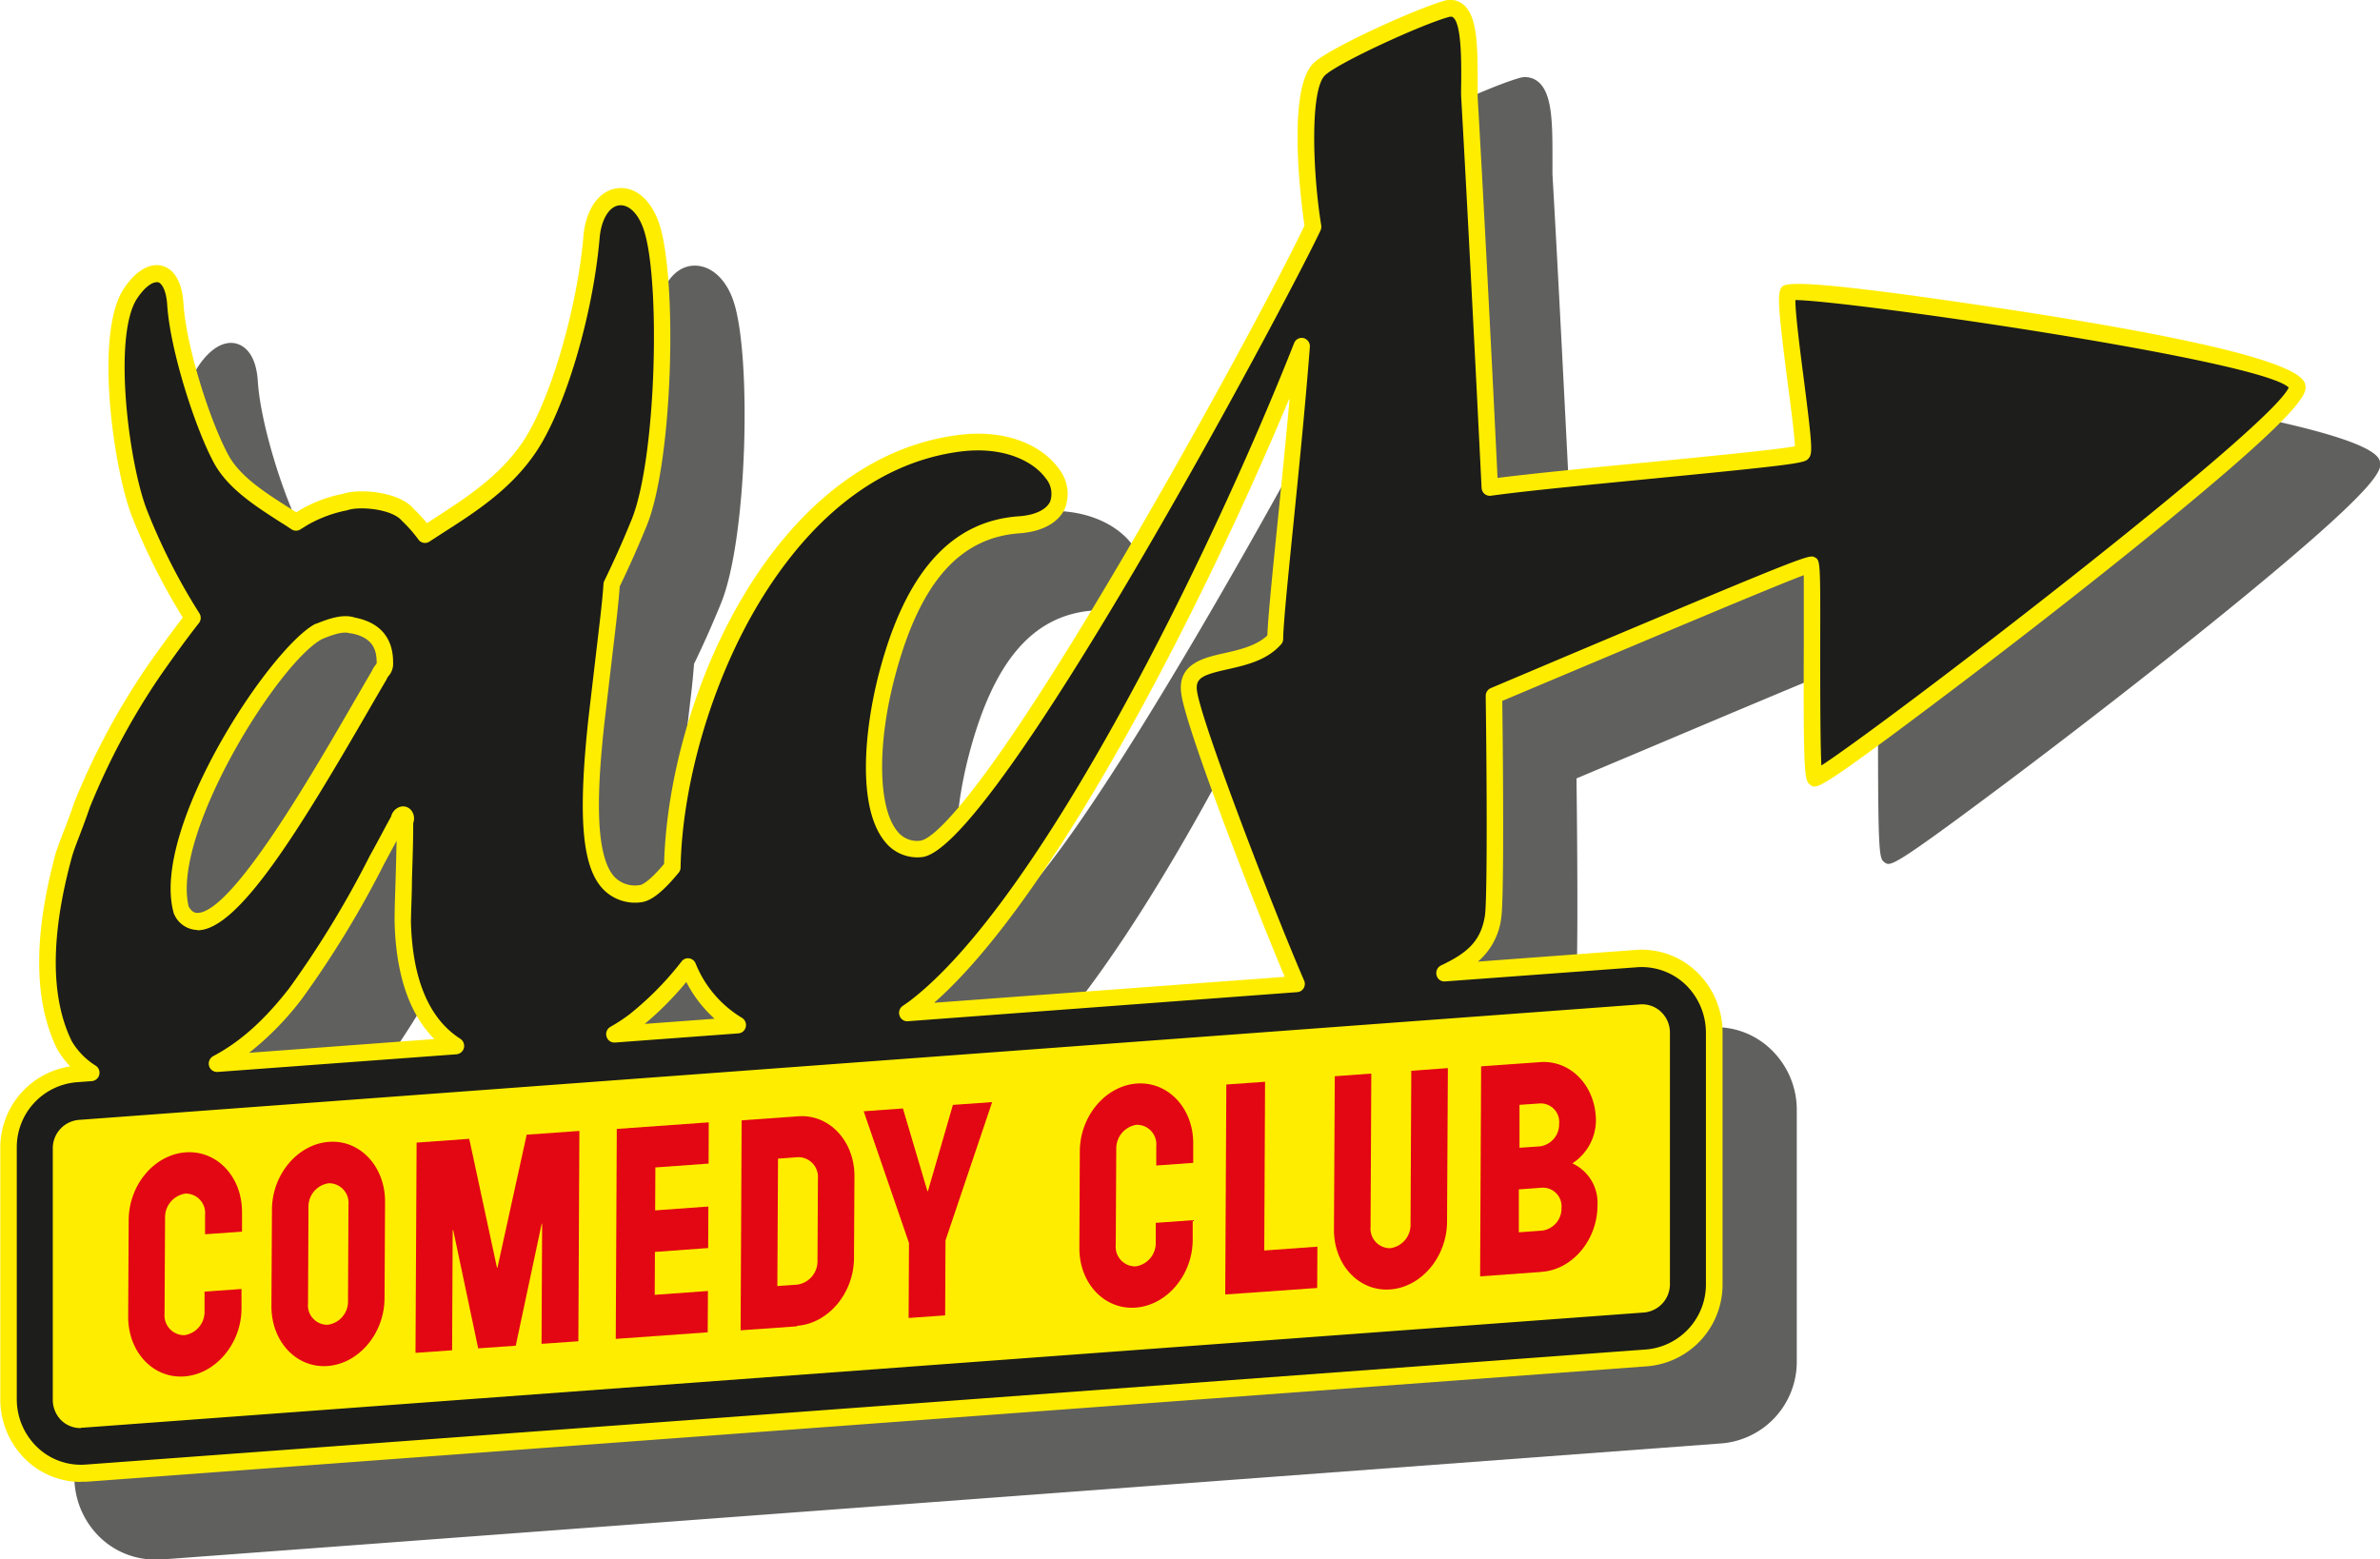
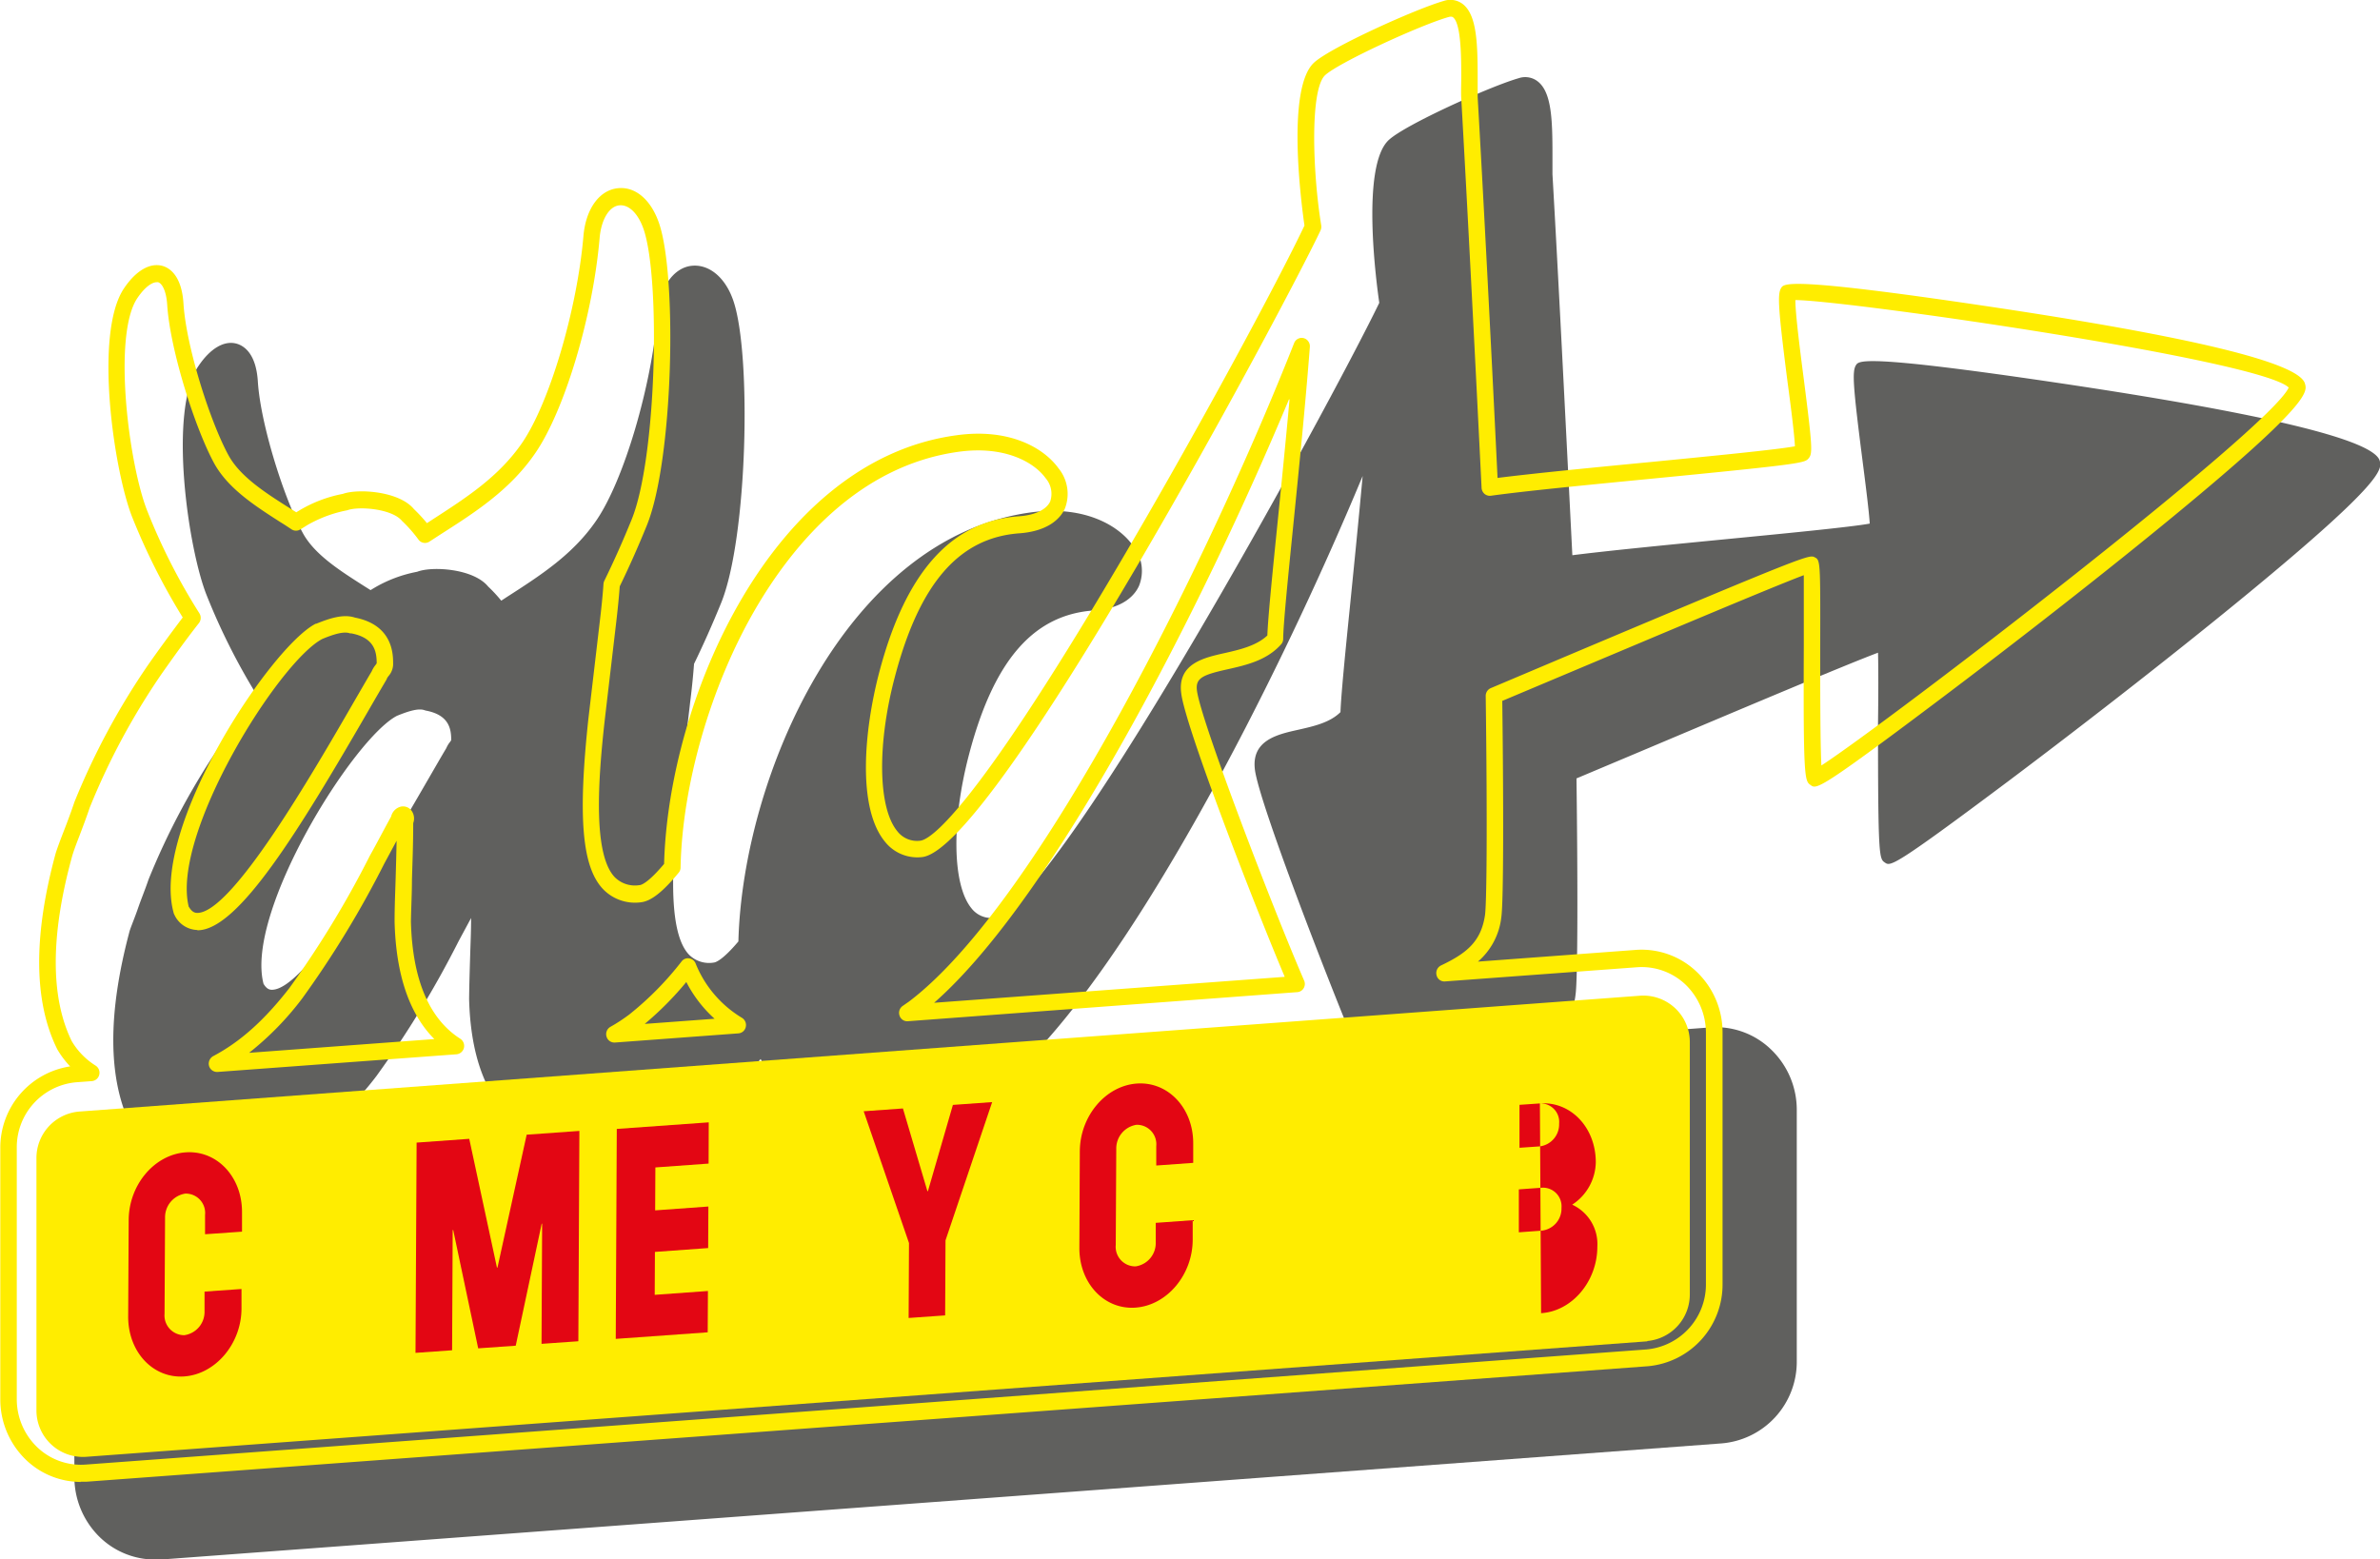
<svg xmlns="http://www.w3.org/2000/svg" id="Ebene_1" data-name="Ebene 1" viewBox="0 0 321.97 210.97">
  <defs>
    <style>.cls-1,.cls-3{fill:#1d1d1b;}.cls-1{opacity:0.7;}.cls-2{fill:#ffed00;}.cls-4{fill:#e30613;}</style>
  </defs>
  <title>Logo</title>
  <path class="cls-1" d="M387,169.15c-.83-2.83-15.5-6.37-43.59-10.54-26.3-3.9-26.88-3-27.26-2.39-.54.83-.4,2.86.86,12.72.42,3.26.92,7.2,1,8.72-2.45.46-11.6,1.35-19.76,2.14-7.67.75-15.57,1.52-20.47,2.14-1-19.85-1.94-38.58-2.69-51.55,0-.7,0-1.63,0-2.64,0-4.73-.11-8.47-2-9.93a2.76,2.76,0,0,0-2.57-.43c-3.84,1.1-15.26,6.25-17.55,8.34-3.83,3.47-1.69,19.43-1.31,22.06C248.17,155,237.07,175.7,226.25,194c-20,33.88-25.45,36.86-26.65,37a3.39,3.39,0,0,1-3.12-1.3c-2.58-3.17-2.71-11.74-.31-20.83,3.34-12.71,8.71-18.9,16.91-19.46,4.11-.28,5.58-2.21,6.08-3.33a5.43,5.43,0,0,0-.84-5.46c-2-2.8-6.7-5.45-13.83-4.47-25,3.42-38.94,35.77-39.53,58.05-2.17,2.57-3.1,2.84-3.34,2.86a3.83,3.83,0,0,1-3.33-1.06c-3-3.12-2.28-13-1.35-21.34l1.49-12.79c.25-2,.42-3.73.53-5.23,1.28-2.63,2.51-5.4,3.66-8.23,3.59-8.82,4.14-33.67,1.66-40.9-1.08-3.18-3.31-5-5.68-4.73s-4.24,2.84-4.55,6.44c-.87,10-4.59,22.58-8.3,28-3.15,4.61-7.53,7.43-12.17,10.41l-.7.46a19.45,19.45,0,0,0-1.77-1.91c-2-2.45-7.61-2.78-9.61-2a18,18,0,0,0-5.92,2.25l-.38.23-1-.63c-3.23-2.06-6.57-4.2-8.14-7.05-2.47-4.48-5.74-14.66-6.11-20.56-.24-3.8-1.89-4.82-2.85-5.1-1.67-.48-3.56.61-5.17,3-4.17,6.12-1.36,25,1.13,31.12a87.4,87.4,0,0,0,6.75,13.42c-1.7,2.19-3.29,4.43-4.65,6.37a96.65,96.65,0,0,0-10,18.6c-.43,1.28-1,2.66-1.43,3.91s-.83,2.17-1.11,3c-3,11.19-3,20.11.22,26.56a12.48,12.48,0,0,0,1.74,2.31,11.11,11.11,0,0,0-9.45,11.06v34a11.37,11.37,0,0,0,3.47,8.17,10.74,10.74,0,0,0,7.42,3l.78,0L298,302.12A11.08,11.08,0,0,0,308.14,291V257a11.3,11.3,0,0,0-3.47-8.17,10.7,10.7,0,0,0-8.19-3l-21.43,1.59a9.32,9.32,0,0,0,3.16-6c.32-2.14.3-16.12.13-29.28l9-3.79c12.41-5.24,27.5-11.62,31.79-13.22.06,2,.05,5.94,0,9.55,0,18.17.16,18.31.92,18.84s1,.76,16.7-11c11.51-8.65,23.68-18.19,32.57-25.52C387.74,171.82,387.29,170.28,387,169.15ZM118.77,203.67c1.43-.58,2.87-1.07,3.73-.76l.17.05c3.08.58,3.45,2.39,3.44,4a1.58,1.58,0,0,1-.17.26,3.54,3.54,0,0,0-.49.82c-.74,1.24-1.54,2.64-2.41,4.14-5.78,10-16.52,28.56-21.19,28.56h0c-.31,0-.71-.1-1.13-.81C98.2,230.23,112.87,206.73,118.77,203.67Zm15.14,54.19-25.06,1.86a40.15,40.15,0,0,0,7.17-7.34,135.14,135.14,0,0,0,11.11-18.25l1.67-3.1c0,1.85-.08,3.49-.13,5.17s-.11,3.59-.14,5.76C128.71,249.13,130.52,254.46,133.91,257.86Zm37.91-2.8-9.45.7a44.05,44.05,0,0,0,5.6-5.65A17.74,17.74,0,0,0,171.82,255.06Zm68.91-49.51c-2.86.63-6.41,1.43-5.89,5.44.61,4.56,9.85,28.42,14,38.36l-47.43,3.51c16.4-14.36,36.47-53.91,48-81.64-.53,5.84-1.13,11.8-1.64,16.88-.71,7-1.27,12.66-1.36,15.07C245,204.58,242.84,205.07,240.73,205.55Z" transform="translate(-65.07 -106.81)" />
  <path class="cls-2" d="M287.93,288.31,76.7,303.94A6.29,6.29,0,0,1,70,297.58v-34a6.31,6.31,0,0,1,5.78-6.36L287,241.54a6.29,6.29,0,0,1,6.67,6.37v34a6.32,6.32,0,0,1-5.77,6.36" transform="translate(-65.07 -106.81)" />
-   <path class="cls-3" d="M287,243.78h.2a2.6,2.6,0,0,1,1.81.74,2.72,2.72,0,0,1,.85,2v34a2.72,2.72,0,0,1-2.48,2.73L76.15,298.91a2.63,2.63,0,0,1-2-.72,2.76,2.76,0,0,1-.85-2v-34a2.71,2.71,0,0,1,2.47-2.73ZM108.24,192.19c1.65-.68,3.31-1.24,4.55-.79,3.74.7,4.36,3.11,4.34,5,.09.76-.54,1.06-.77,1.7-7.31,12.44-22.22,40-26.76,31.84-2.92-10.52,12.67-34.77,18.64-37.79m18.51,56.15-32.33,2.39a33.33,33.33,0,0,0,10.64-9.49c6.15-8.21,9.75-16,14-23.51.23-1.09,1.29-.73.84.24,0,5.19-.22,8.46-.31,13.52.24,9.1,3.16,14.25,7.2,16.85M150.88,245a43.54,43.54,0,0,0,7.26-7.38,16.33,16.33,0,0,0,6.74,7.9l-16.7,1.24a24.26,24.26,0,0,0,2.7-1.76m37.79-1.81c17.79-13.48,41-60.55,52.46-89.57-1.23,15.86-3.58,35.56-3.61,39.59-3.84,4.3-12.36,1.86-11.66,7.19.6,4.54,10.73,30.63,14.59,39.53l-52.69,3.9c.32-.21.62-.42.91-.64M306.94,146.4c-.77,1.2,2.57,20.94,1.95,21.69s-31.61,3.22-42.3,4.68c-.87-18.07-1.91-38.22-2.76-52.76-.21-3.71.8-13.11-3.17-12s-15,6.21-17.11,8.09c-3,2.75-1.64,16.81-.89,21.39-6.09,13-44.33,83.38-53,84.15-7,.61-7.73-11.7-4.6-23.57,3.22-12.26,8.67-19.65,17.91-20.29,10.3-.71,5.16-12.86-8.37-11C170,170.17,156.39,202.71,156,224.16c-1.81,2.19-3.29,3.48-4.34,3.57-7,.61-7.59-8.31-5.88-23.67l1.5-12.8c.24-2,.42-3.78.54-5.4,1.21-2.48,2.46-5.26,3.72-8.35,3.4-8.36,4.09-32.93,1.64-40.09-2-5.89-7.52-5.16-8.09,1.44-.86,10-4.59,22.85-8.49,28.55-3.65,5.33-8.94,8.39-14,11.71a19.94,19.94,0,0,0-2.35-2.68c-1.66-2-6.7-2.32-8.54-1.67a17.61,17.61,0,0,0-5.6,2.13l-.94.58C101.39,175.05,97,172.61,95,169c-2.46-4.47-5.87-14.89-6.26-21-.3-4.88-3.29-5.54-6-1.54-3.82,5.62-1.25,23.87,1.26,30a84.32,84.32,0,0,0,7.08,13.92c-1.72,2.19-3.39,4.51-5.11,7a95.62,95.62,0,0,0-9.84,18.32c-.82,2.44-2,5.21-2.52,6.86-2.19,8-3.68,18,.1,25.67a11,11,0,0,0,3.68,3.8l-2.16.16a10,10,0,0,0-9.07,10v34a10.19,10.19,0,0,0,3.12,7.34A9.69,9.69,0,0,0,76,306.2l.7,0,211.22-15.64a9.94,9.94,0,0,0,9.07-10v-34a10.18,10.18,0,0,0-3.11-7.34,9.62,9.62,0,0,0-7.36-2.65l-26,1.92c3.6-1.72,6-3.51,6.58-7.65.27-1.82.32-14,.11-29.86,18.05-7.61,42.43-18,42.88-17.75s-.24,28.37.59,28.95S377,163.18,375.82,159c-1.38-4.64-68.11-13.84-68.88-12.64" transform="translate(-65.07 -106.81)" />
  <path class="cls-2" d="M90.63,229.53c.42.71.82.81,1.13.81h0c4.67,0,15.42-18.57,21.19-28.56.87-1.49,1.67-2.89,2.41-4.14a3.54,3.54,0,0,1,.49-.82,1.78,1.78,0,0,0,.18-.26c0-1.65-.37-3.47-3.45-4.05l-.17,0c-.86-.32-2.3.17-3.72.75-5.91,3.07-20.58,26.56-18.07,36.31m1.14,3.08h0a3.52,3.52,0,0,1-3.1-2.07.87.87,0,0,1-.1-.25c-3.18-11.45,13.13-36,19.21-39.12a.2.2,0,0,0,.08,0c1.69-.68,3.62-1.37,5.24-.83,3.4.66,5.18,2.77,5.16,6.09a2.51,2.51,0,0,1-.61,1.81,1.68,1.68,0,0,0-.22.33.88.88,0,0,1-.09.2c-.74,1.26-1.57,2.68-2.45,4.21-9.39,16.23-17.6,29.67-23.09,29.67m147.65-71.83c-11.57,27.72-31.64,67.27-48,81.64l47.43-3.51c-4.2-9.94-13.44-33.8-14-38.36-.53-4,3-4.81,5.88-5.45,2.12-.48,4.3-1,5.77-2.38.09-2.41.65-8.05,1.36-15.06.51-5.09,1.11-11,1.64-16.88M187.76,245a1.09,1.09,0,0,1-1-.77,1.13,1.13,0,0,1,.44-1.31l.86-.6c17.73-13.44,40.86-60.64,52.08-89.08a1.1,1.1,0,0,1,1.28-.68,1.14,1.14,0,0,1,.85,1.19c-.61,7.92-1.52,16.94-2.25,24.19-.75,7.46-1.34,13.35-1.36,15.32a1.08,1.08,0,0,1-.29.75c-1.93,2.17-4.74,2.8-7.21,3.36-3.48.77-4.39,1.22-4.16,2.92.55,4.14,10.29,29.51,14.5,39.22a1.12,1.12,0,0,1-.06,1,1.08,1.08,0,0,1-.87.55L187.84,245h-.08m-29.86-5.29a43.43,43.43,0,0,1-5.61,5.65l9.45-.7a17.39,17.39,0,0,1-3.84-5m-9.72,8.22a1.1,1.1,0,0,1-1.06-.81,1.14,1.14,0,0,1,.52-1.31,23,23,0,0,0,2.58-1.69,42.28,42.28,0,0,0,7.07-7.18,1.06,1.06,0,0,1,1-.4,1.1,1.1,0,0,1,.87.66,15.23,15.23,0,0,0,6.27,7.38,1.14,1.14,0,0,1,.53,1.24,1.1,1.1,0,0,1-1,.87l-16.7,1.24h-.08m-29.46-27.3-1.67,3.1a134.52,134.52,0,0,1-11.11,18.25,40.15,40.15,0,0,1-7.17,7.34l25.06-1.86c-3.39-3.4-5.2-8.73-5.38-15.89,0-2.18.09-4,.14-5.76s.1-3.33.13-5.18m-24.3,31.28a1.12,1.12,0,0,1-1.07-.82,1.17,1.17,0,0,1,.56-1.32c3.64-1.92,6.91-4.84,10.29-9.19a132.63,132.63,0,0,0,10.91-17.94c1-1.78,1.9-3.54,2.87-5.29a1.81,1.81,0,0,1,1.27-1.33,1.42,1.42,0,0,1,1.48.52,1.8,1.8,0,0,1,.24,1.7c0,2.92-.1,5.24-.17,7.64,0,1.76-.1,3.56-.14,5.68.2,7.8,2.45,13.16,6.68,15.86a1.16,1.16,0,0,1,.49,1.24,1.14,1.14,0,0,1-1,.86L94.5,251.86h-.08M287,243.78l.08,1.13L75.84,260.54a1.59,1.59,0,0,0-1.45,1.6v34a1.59,1.59,0,0,0,.5,1.18,1.54,1.54,0,0,0,1.19.42l211.21-15.63a1.59,1.59,0,0,0,1.45-1.6v-34a1.56,1.56,0,0,0-.5-1.17,1.5,1.5,0,0,0-1.05-.43ZM76,300.05a3.74,3.74,0,0,1-2.59-1,3.92,3.92,0,0,1-1.2-2.84v-34a3.85,3.85,0,0,1,3.5-3.86l211.23-15.63h0a3.7,3.7,0,0,1,2.83,1,3.85,3.85,0,0,1,1.21,2.83v34a3.84,3.84,0,0,1-3.51,3.86L76.23,300H76m231-153.65h0ZM86.25,145c-.6,0-1.56.62-2.58,2.12-3.43,5-1.16,22.72,1.37,28.94a82.29,82.29,0,0,0,7,13.73A1.16,1.16,0,0,1,92,191.1c-1.85,2.35-3.6,4.81-5.07,6.9a94.5,94.5,0,0,0-9.73,18.11c-.41,1.23-.94,2.64-1.43,3.92-.42,1.09-.8,2.09-1,2.85-2.88,10.57-2.87,18.93,0,24.8A9.75,9.75,0,0,0,78,251a1.14,1.14,0,0,1,.5,1.23,1.13,1.13,0,0,1-1,.87l-2.16.16a8.82,8.82,0,0,0-8,8.86v34a9,9,0,0,0,2.76,6.51,8.52,8.52,0,0,0,6.52,2.36L287.8,289.41a8.83,8.83,0,0,0,8.05-8.86v-34a9.06,9.06,0,0,0-2.76-6.51,8.6,8.6,0,0,0-6.53-2.35l-26,1.92a1.08,1.08,0,0,1-1.15-.84,1.15,1.15,0,0,1,.6-1.32c3.45-1.64,5.41-3.21,5.95-6.79.22-1.44.34-11.33.1-29.68a1.14,1.14,0,0,1,.69-1.06l9.67-4.09c33.32-14.06,33.4-14,34.15-13.61s.77.42.74,12c0,5.39,0,13.08.16,16.17,8.92-5.79,60.74-45.55,63.22-51.14-3.76-3.73-59.55-11.77-66.74-11.84,0,1.91.68,7.16,1.15,10.78,1.18,9.22,1.18,10,.65,10.63s-.65.76-21.42,2.78c-8.3.81-16.89,1.64-21.57,2.29a1.12,1.12,0,0,1-.86-.25,1.17,1.17,0,0,1-.4-.82c-1-20.29-2-39.52-2.75-52.75-.05-.75,0-1.72,0-2.79,0-2.52,0-7.22-1.09-8.11-.07-.06-.22-.17-.64-.05-3.83,1.09-14.78,6.13-16.67,7.85-2.08,1.88-1.72,13.12-.54,20.35a1.22,1.22,0,0,1-.1.68c-4.36,9.29-44.09,83.92-53.94,84.79a5.58,5.58,0,0,1-5-2.11c-3.79-4.64-2.77-15.23-.76-22.88,3.57-13.59,9.76-20.5,18.9-21.13,2.17-.15,3.71-.89,4.23-2a3.23,3.23,0,0,0-.62-3.16c-1.57-2.18-5.59-4.42-11.75-3.57-13.6,1.86-22.49,12.64-27.55,21.35-6,10.34-9.86,23.71-10.08,34.9a1.09,1.09,0,0,1-.26.71c-2.13,2.59-3.74,3.85-5.09,4a6,6,0,0,1-5.11-1.75c-2.89-3-3.45-9.76-2-23.18l1.5-12.8c.25-2.09.43-3.83.53-5.35a1.11,1.11,0,0,1,.12-.43c1.29-2.64,2.53-5.42,3.69-8.28,3.37-8.29,3.93-32.51,1.62-39.28-.73-2.12-2-3.39-3.33-3.23s-2.4,1.91-2.62,4.39c-.9,10.54-4.72,23.32-8.69,29.11-3.41,5-8.18,8.05-12.8,11l-1.54,1a1.09,1.09,0,0,1-1.49-.29,18.55,18.55,0,0,0-2.22-2.52c-1.39-1.67-5.91-2-7.41-1.43a17.36,17.36,0,0,0-5.39,2l-.69.43-.26.16a1.1,1.1,0,0,1-1.17,0c-.5-.33-1-.67-1.55-1-3.46-2.22-7-4.51-8.89-7.86-2.58-4.69-6-15.34-6.4-21.53-.13-2-.74-2.92-1.23-3.06a.58.58,0,0,0-.19,0M76,307.34a10.75,10.75,0,0,1-7.42-3,11.36,11.36,0,0,1-3.47-8.17v-34a11.12,11.12,0,0,1,9.45-11.06,12.48,12.48,0,0,1-1.74-2.31c-3.2-6.45-3.26-15.36-.21-26.56.27-.84.66-1.87,1.1-3s1-2.62,1.43-3.91a97,97,0,0,1,10-18.6c1.36-1.94,3-4.18,4.65-6.37A87.85,87.85,0,0,1,83,176.9c-2.48-6.12-5.3-25-1.13-31.11,1.61-2.38,3.5-3.46,5.18-3,.95.27,2.6,1.3,2.84,5.09.37,5.91,3.65,16.08,6.11,20.57,1.57,2.84,4.91,5,8.15,7.05l1,.63.38-.23a17.9,17.9,0,0,1,5.92-2.26c2-.73,7.58-.4,9.61,2.05a22,22,0,0,1,1.77,1.91l.7-.46c4.64-3,9-5.8,12.17-10.4,3.71-5.42,7.44-18,8.3-28,.31-3.6,2.09-6.13,4.55-6.45s4.6,1.56,5.68,4.73c2.48,7.24,1.93,32.08-1.66,40.9-1.15,2.83-2.38,5.6-3.66,8.23-.11,1.5-.28,3.22-.52,5.23l-1.5,12.79c-.93,8.3-1.61,18.23,1.35,21.34a3.85,3.85,0,0,0,3.34,1.07c.23,0,1.16-.29,3.33-2.87.59-22.28,14.55-54.62,39.54-58,7.12-1,11.8,1.67,13.82,4.47a5.48,5.48,0,0,1,.85,5.47c-.51,1.12-2,3-6.09,3.32-8.2.57-13.57,6.75-16.91,19.46-2.4,9.1-2.27,17.66.32,20.83a3.37,3.37,0,0,0,3.11,1.31c1.2-.11,6.65-3.08,26.66-37,10.82-18.32,21.91-39,25.33-46.24-.38-2.62-2.52-18.59,1.31-22.06,2.29-2.08,13.72-7.24,17.55-8.34a2.78,2.78,0,0,1,2.57.44c1.86,1.46,2,5.19,2,9.92,0,1,0,1.94,0,2.65.75,13,1.73,31.7,2.69,51.54,4.9-.62,12.8-1.39,20.47-2.13,8.16-.8,17.32-1.69,19.76-2.15-.06-1.51-.56-5.46-1-8.71-1.26-9.87-1.39-11.89-.86-12.72.38-.61,1-1.51,27.26,2.39,28.09,4.16,42.76,7.71,43.59,10.54.34,1.12.79,2.66-17.6,17.82-8.89,7.33-21.06,16.87-32.57,25.52-15.66,11.78-15.91,11.57-16.7,11s-1-.68-.92-18.85c0-3.6,0-7.58,0-9.55-4.28,1.61-19.38,8-31.79,13.22l-9,3.79c.17,13.17.19,27.14-.13,29.28a9.29,9.29,0,0,1-3.16,6l21.43-1.59a10.78,10.78,0,0,1,8.19,3,11.32,11.32,0,0,1,3.47,8.17v34A11.09,11.09,0,0,1,288,291.68L76.74,307.31l-.78,0" transform="translate(-65.07 -106.81)" />
  <path class="cls-4" d="M90,293.06c-4.24.3-7.61-3.33-7.59-8.12l.07-13c0-4.78,3.47-8.9,7.71-9.2s7.64,3.32,7.62,8.11v2.62l-5,.35v-2.62a2.62,2.62,0,0,0-2.67-2.88,3.24,3.24,0,0,0-2.74,3.27l-.07,13A2.67,2.67,0,0,0,90,287.48a3.18,3.18,0,0,0,2.74-3.24v-2.66l5-.35v2.62c0,4.78-3.51,8.91-7.75,9.21" transform="translate(-65.07 -106.81)" />
-   <path class="cls-4" d="M112.21,269.8a2.64,2.64,0,0,0-2.67-2.88,3.19,3.19,0,0,0-2.74,3.27l-.06,13a2.62,2.62,0,0,0,2.67,2.88,3.17,3.17,0,0,0,2.74-3.23Zm-2.83,21.85c-4.23.3-7.61-3.33-7.59-8.12l.07-13c0-4.78,3.47-8.9,7.71-9.21s7.61,3.37,7.59,8.12l-.07,13c0,4.78-3.47,8.9-7.71,9.21" transform="translate(-65.07 -106.81)" />
  <polygon class="cls-4" points="73.26 181.84 73.34 165.58 73.28 165.59 69.77 182.09 64.69 182.45 61.31 166.44 61.24 166.45 61.16 182.71 56.21 183.06 56.36 154.61 63.48 154.1 67.23 171.53 67.3 171.52 71.25 153.54 78.38 153.03 78.24 181.49 73.26 181.84" />
  <polygon class="cls-4" points="83.3 181.17 83.44 152.76 95.88 151.87 95.86 157.45 88.66 157.97 88.63 163.78 95.83 163.26 95.8 168.88 88.6 169.4 88.57 175.21 95.77 174.69 95.74 180.28 83.3 181.17" />
-   <path class="cls-4" d="M175.72,266.28a2.67,2.67,0,0,0-2.68-2.89l-2.72.2-.09,17.24,2.69-.19a3.19,3.19,0,0,0,2.74-3.27Zm-2.83,20-7.63.54.14-28.41,7.67-.55c4.2-.3,7.61,3.37,7.59,8.12L180.6,277c0,4.78-3.47,8.9-7.71,9.21" transform="translate(-65.07 -106.81)" />
  <polygon class="cls-4" points="127.91 167.84 127.86 177.99 122.92 178.34 122.97 168.2 116.84 150.37 122.15 149.99 125.46 161.18 125.53 161.18 128.91 149.51 134.22 149.13 127.91 167.84" />
  <path class="cls-4" d="M218.68,283.75c-4.24.3-7.62-3.33-7.59-8.11l.06-13c0-4.79,3.48-8.91,7.71-9.21s7.65,3.33,7.63,8.11l0,2.62-5,.36v-2.62a2.63,2.63,0,0,0-2.68-2.89,3.24,3.24,0,0,0-2.73,3.27l-.07,13a2.65,2.65,0,0,0,2.68,2.89,3.18,3.18,0,0,0,2.73-3.24l0-2.65,5-.36v2.62c0,4.79-3.5,8.91-7.74,9.21" transform="translate(-65.07 -106.81)" />
-   <polygon class="cls-4" points="165.75 175.16 165.9 146.75 171.14 146.38 171.03 169.21 178.22 168.69 178.19 174.28 165.75 175.16" />
-   <path class="cls-4" d="M253.12,281.29c-4.24.3-7.61-3.37-7.59-8.11l.11-20.74,4.94-.36-.1,20.78a2.64,2.64,0,0,0,2.67,2.85,3.19,3.19,0,0,0,2.74-3.27l.1-20.74,4.95-.36-.11,20.74c0,4.79-3.47,8.91-7.71,9.21" transform="translate(-65.07 -106.81)" />
-   <path class="cls-4" d="M273.7,267.52l-3.16.23,0,5.81,3.13-.23a3,3,0,0,0,2.64-3.07,2.52,2.52,0,0,0-2.58-2.74m-.34-11.4-2.76.19,0,5.81,2.76-.19a3,3,0,0,0,2.6-3.07,2.5,2.5,0,0,0-2.57-2.74m.15,22.8-8.27.6.14-28.42,8-.57c4.14-.29,7.55,3.26,7.53,8a7,7,0,0,1-3.19,5.7,5.87,5.87,0,0,1,3.4,5.68c0,4.71-3.44,8.75-7.61,9" transform="translate(-65.07 -106.81)" />
+   <path class="cls-4" d="M273.7,267.52l-3.16.23,0,5.81,3.13-.23a3,3,0,0,0,2.64-3.07,2.52,2.52,0,0,0-2.58-2.74m-.34-11.4-2.76.19,0,5.81,2.76-.19a3,3,0,0,0,2.6-3.07,2.5,2.5,0,0,0-2.57-2.74c4.14-.29,7.55,3.26,7.53,8a7,7,0,0,1-3.19,5.7,5.87,5.87,0,0,1,3.4,5.68c0,4.71-3.44,8.75-7.61,9" transform="translate(-65.07 -106.81)" />
</svg>